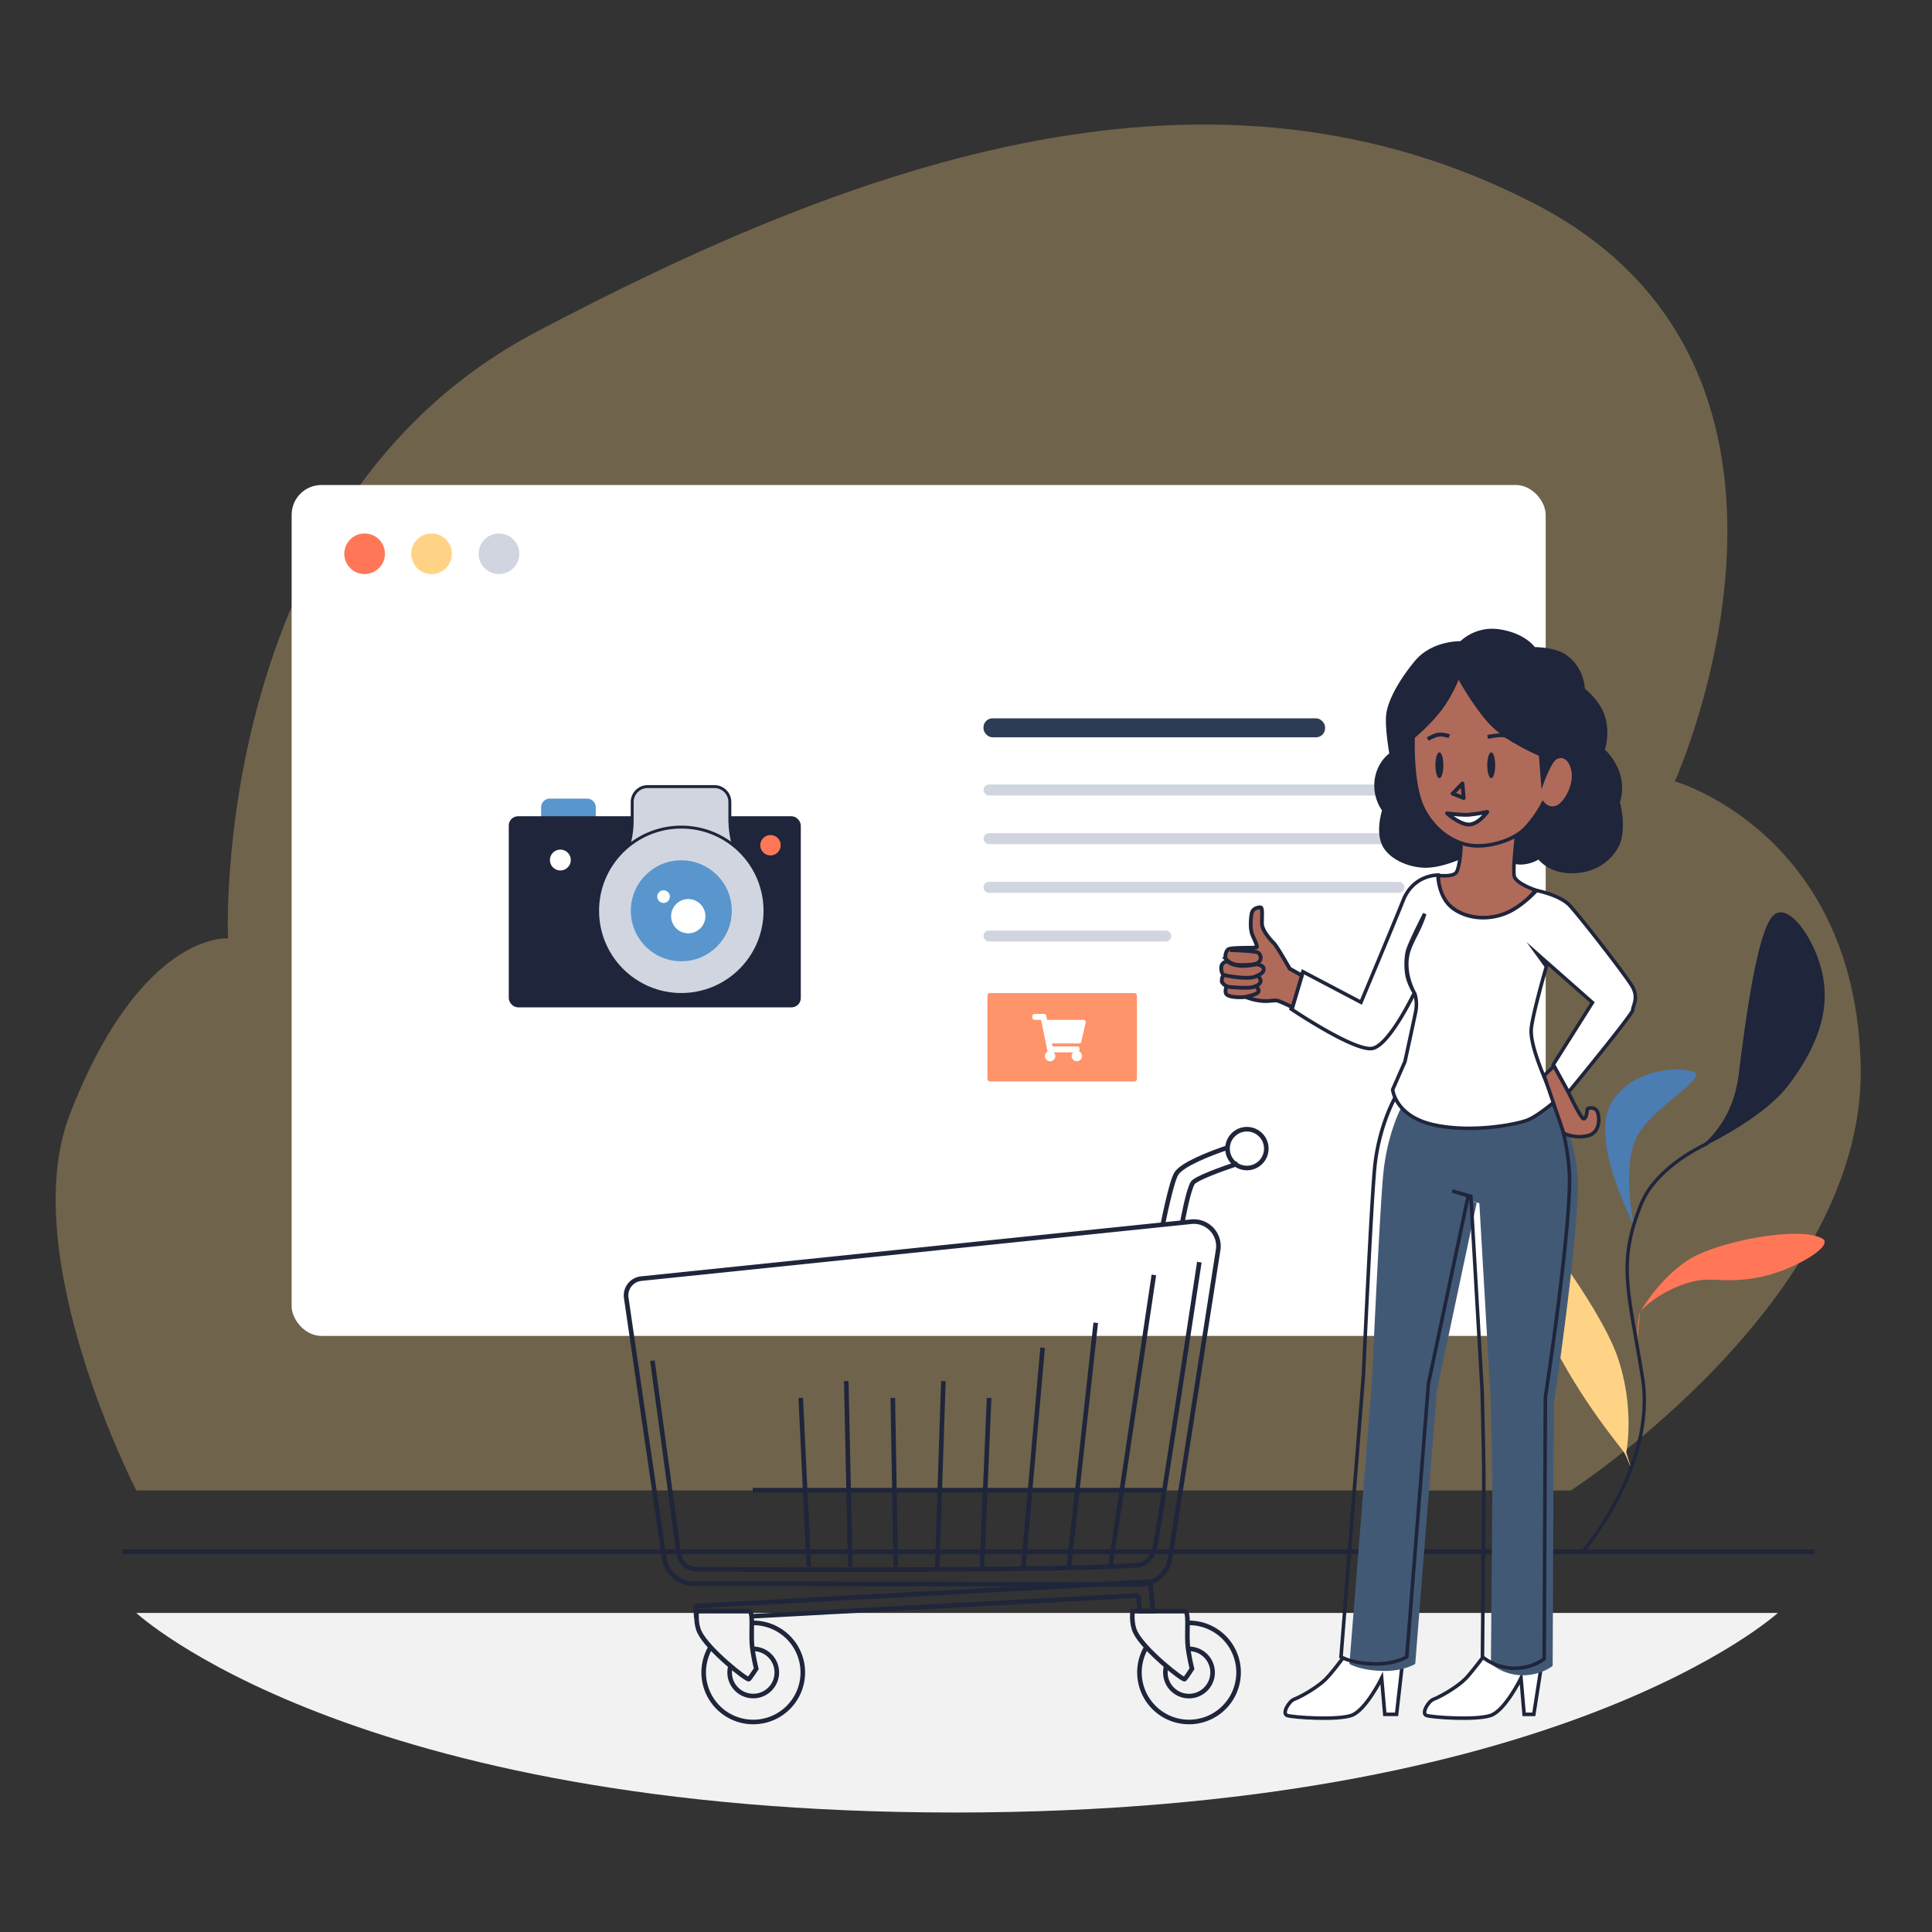
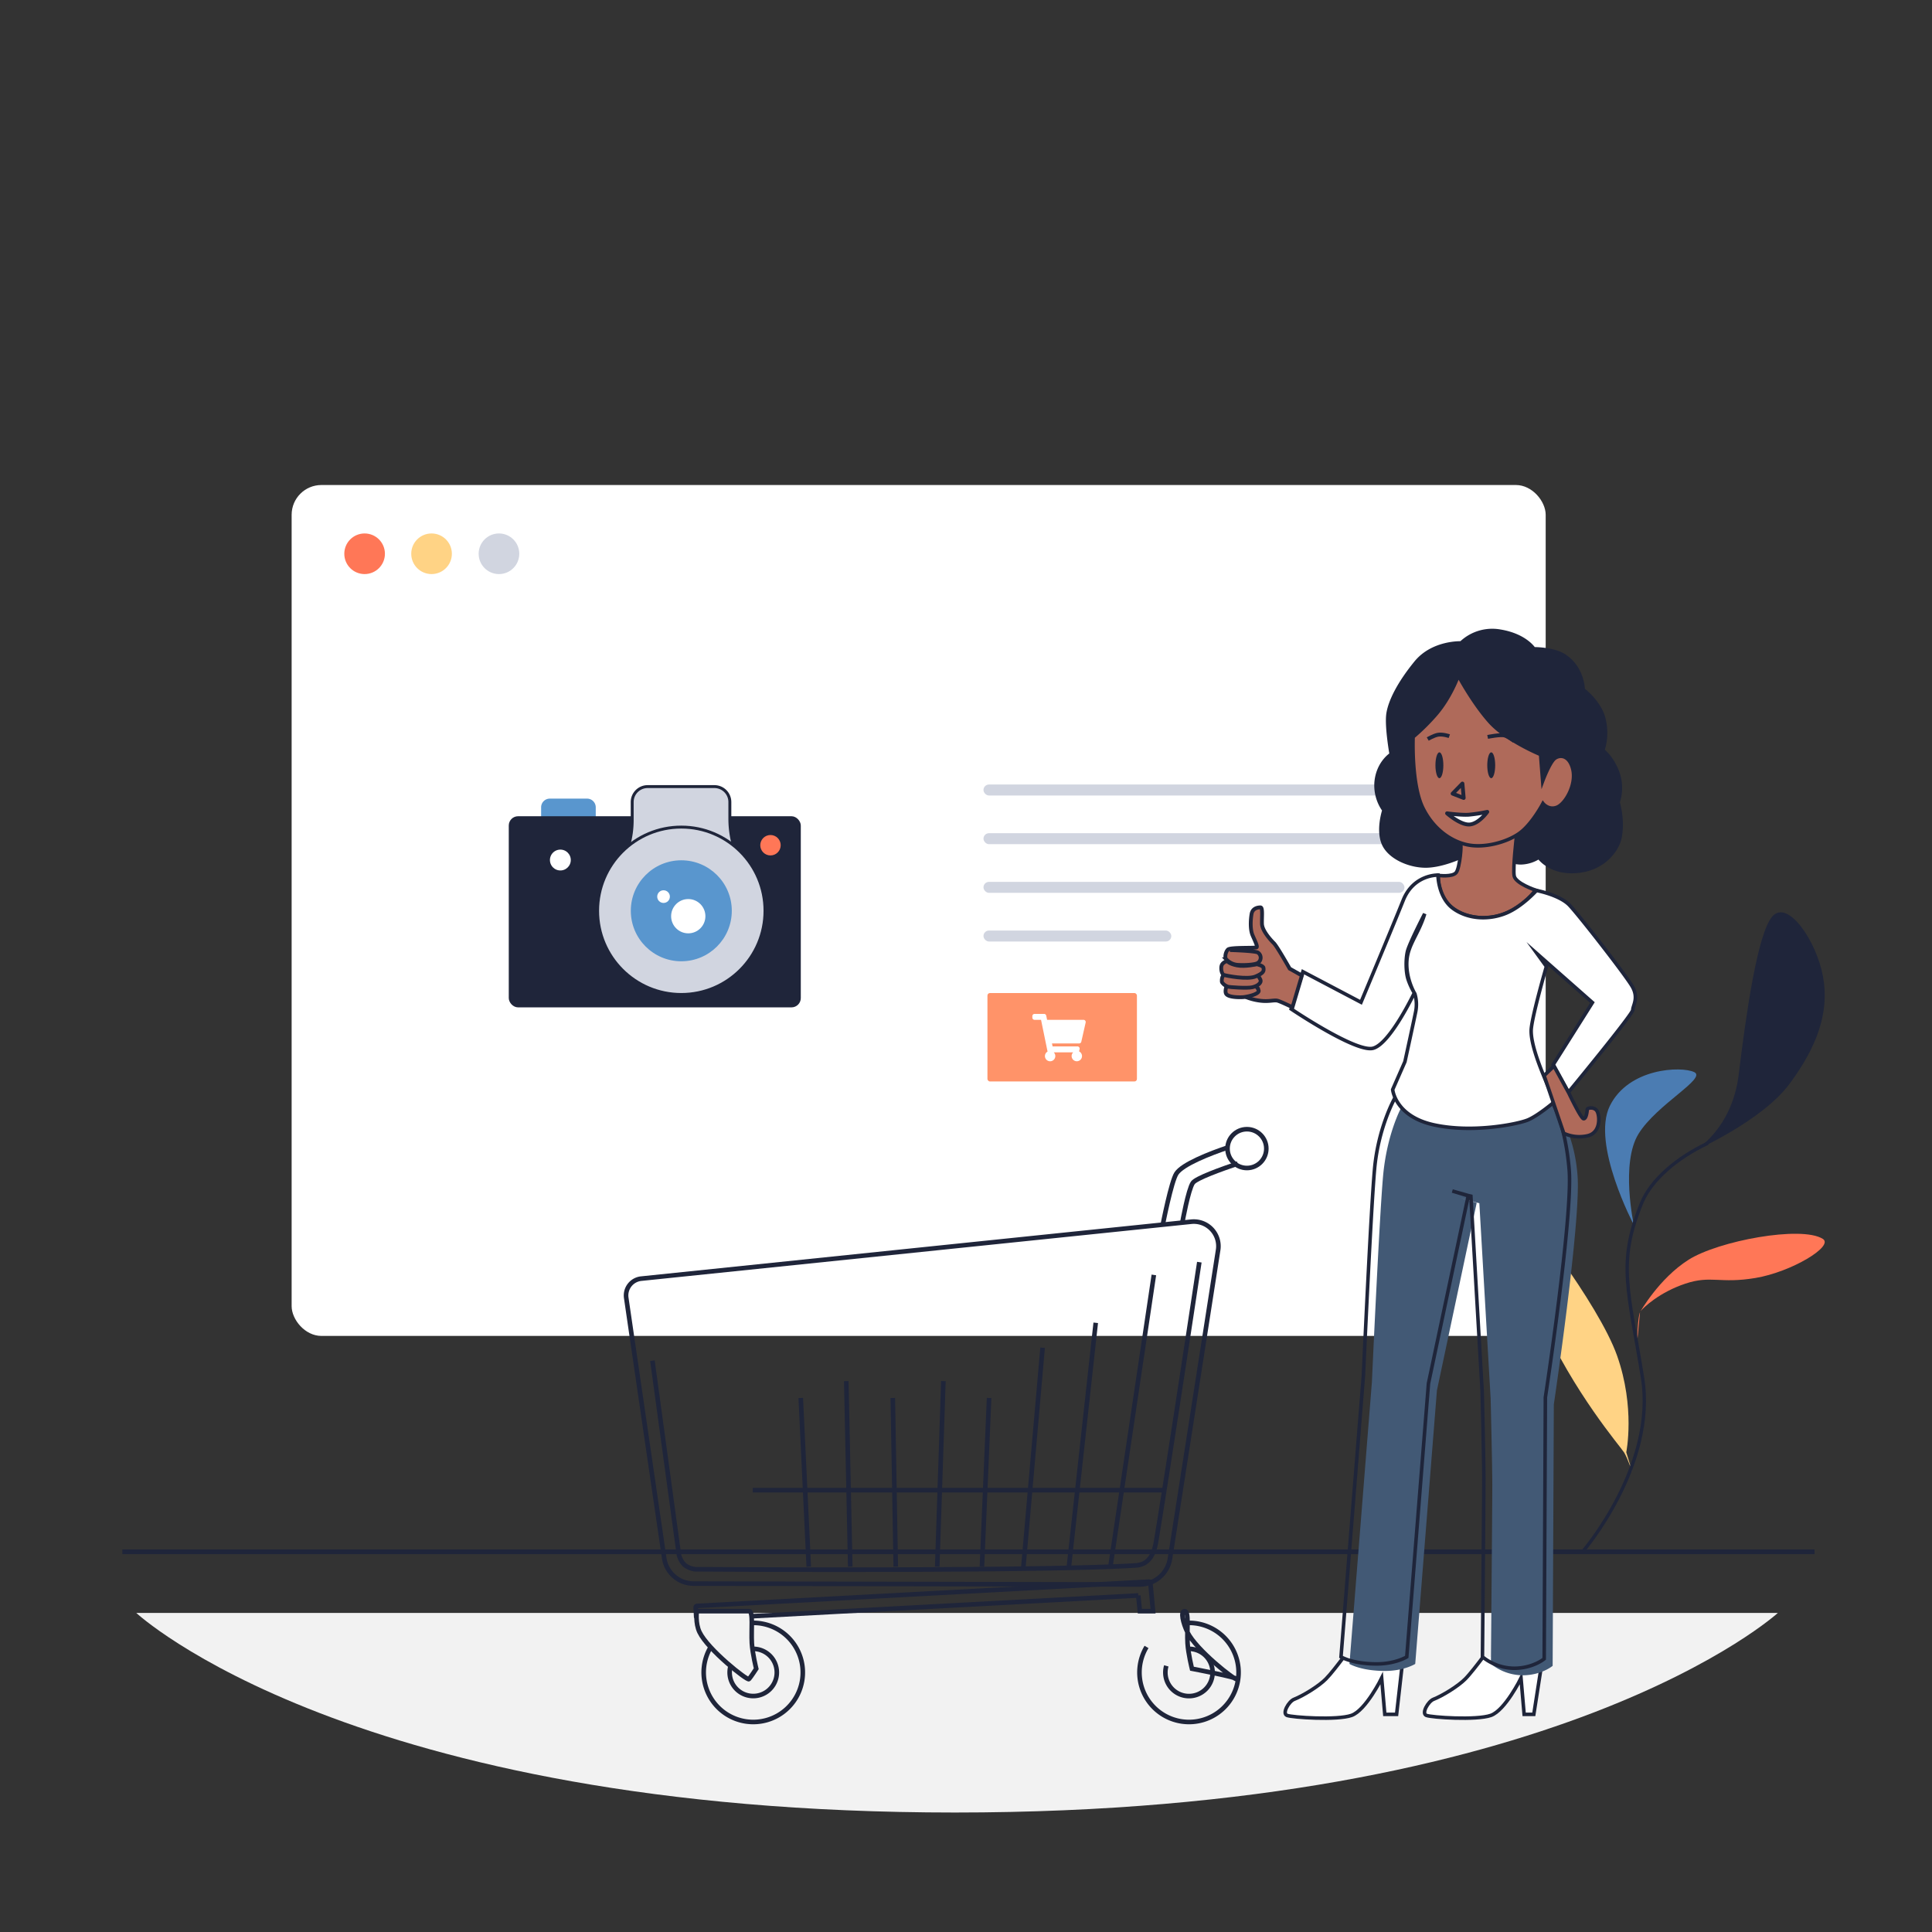
<svg xmlns="http://www.w3.org/2000/svg" viewBox="0 0 1400 1400">
  <rect x="0" y="0" width="1400" height="1400" fill="#333333" stroke="none" />
  <defs>
    <style>.cls-1,.cls-9{fill:#ffd385;}.cls-1{opacity:0.3;}.cls-14,.cls-19,.cls-2,.cls-25{fill:#fff;}.cls-3{fill:#f2f2f2;}.cls-12,.cls-13,.cls-18,.cls-20,.cls-4{fill:none;}.cls-12,.cls-13,.cls-14,.cls-16,.cls-17,.cls-18,.cls-19,.cls-20,.cls-21,.cls-23,.cls-24,.cls-25,.cls-4{stroke:#1f253a;}.cls-12,.cls-16,.cls-18,.cls-19,.cls-23,.cls-4{stroke-linejoin:round;}.cls-4{stroke-width:3.42px;}.cls-5{fill:#2d3b54;}.cls-24,.cls-6{fill:#d1d5e0;}.cls-7{fill:#ff9369;}.cls-8{fill:#ff7757;}.cls-10{fill:#4b7cb2;}.cls-11,.cls-16,.cls-23{fill:#1f253a;}.cls-12{stroke-width:2.43px;}.cls-13,.cls-14,.cls-17,.cls-20,.cls-21,.cls-24,.cls-25{stroke-miterlimit:10;}.cls-13{stroke-width:3.32px;}.cls-14,.cls-17,.cls-20{stroke-width:2.57px;}.cls-15{fill:#425975;}.cls-16{stroke-width:3.54px;}.cls-17,.cls-21{fill:#af6a5a;}.cls-18{stroke-width:2.81px;}.cls-19{stroke-width:2.79px;}.cls-21{stroke-width:2.75px;}.cls-22{fill:#5996ce;}.cls-23{stroke-width:1.41px;}.cls-24{stroke-width:2.12px;}.cls-25{stroke-width:3.03px;}</style>
  </defs>
  <title>creer-un-e-commerce</title>
  <g id="Calque_7" data-name="Calque 7">
-     <path class="cls-1" d="M98.78,1080s-88-170.6-48-273C102.6,674.32,165.23,680,165.23,680s-14-313.85,222.67-439.07,491-214.65,725.31-92.69,100.42,417.93,100.42,417.93,131.12,37.4,134.7,206.52-210,307.35-210,307.35Z" />
    <rect class="cls-2" x="211.33" y="351.46" width="908.73" height="616.6" rx="21.58" />
    <path class="cls-3" d="M691.94,1313.42c-438.15,0-593.2-144.64-593.2-144.64H1288.31S1130.09,1313.42,691.94,1313.42Z" />
    <line class="cls-4" x1="88.66" y1="1124.5" x2="1314.88" y2="1124.5" />
-     <rect class="cls-5" x="712.67" y="520.54" width="247.54" height="13.74" rx="6.55" />
    <rect class="cls-6" x="712.67" y="568.49" width="305.06" height="7.96" rx="3.98" />
    <rect class="cls-6" x="712.67" y="603.76" width="305.06" height="7.96" rx="3.98" />
    <rect class="cls-6" x="712.67" y="639.03" width="305.06" height="7.96" rx="3.98" />
    <rect class="cls-6" x="712.67" y="674.3" width="136.1" height="7.96" rx="3.98" />
    <rect class="cls-7" x="715.54" y="719.59" width="108.32" height="64.09" rx="1.82" />
    <path class="cls-2" d="M783.53,755l3.17-14a1.61,1.61,0,0,0-1.57-2H758.76l-.61-3a1.61,1.61,0,0,0-1.58-1.29h-6.88a1.61,1.61,0,0,0-1.61,1.61v1.08a1.61,1.61,0,0,0,1.61,1.61h4.69l4.72,23a3.76,3.76,0,1,0,5.62,3.26,3.79,3.79,0,0,0-1.12-2.69h14.07a3.76,3.76,0,1,0,4.27-.7l.37-1.62a1.61,1.61,0,0,0-1.57-2h-18l-.44-2.15H782A1.61,1.61,0,0,0,783.53,755Z" />
    <circle class="cls-8" cx="264.21" cy="401.28" r="14.72" />
    <circle class="cls-9" cx="312.72" cy="401.28" r="14.72" />
    <circle class="cls-6" cx="361.57" cy="401.28" r="14.72" />
    <g id="vegetation">
      <path class="cls-10" d="M1183.92,887.55s-9.79-44.64,3.46-66,49.66-40.2,40.32-44.65-47.54-3.12-61.15,24.47,17.37,86.19,17.37,86.19" />
      <path class="cls-9" d="M1182.83,1066.74s-3.39-10.09-5.91-14.18-36.47-43.15-60.38-96.86-23.54-82.87-19-83.54,60.93,72.54,74.25,110.19,6.66,70,6.66,70" />
      <path class="cls-8" d="M1186.18,974.39s.43-21.45,2.61-24.21,13.75-13.76,32.48-20,24.83.22,50.75-4.1c26.16-4.36,57.19-23.1,48.86-28.34-15.57-9.81-75.66,1.45-97.24,15.1s-35.22,38-35.22,38" />
    </g>
    <path class="cls-11" d="M1227.72,834s27.28-15,32.22-55.41,13.41-102.77,24.6-114.77,31.81,18.07,36.51,44-4.43,50.86-24.42,77.74S1227.72,834,1227.72,834" />
    <path class="cls-12" d="M1147.31,1123.85s53.15-62,42.92-125.52-18.52-83.14-.63-126.62c6.8-16.5,25-32.45,48-43.33" />
    <g id="caddie">
      <circle class="cls-13" cx="903.56" cy="832.32" r="14.06" />
      <path class="cls-13" d="M826,1148.18l-323.31-.65A21.52,21.52,0,0,1,481.3,1129L453.78,940.39a12.24,12.24,0,0,1,11-13.86l398.71-41.26a17.83,17.83,0,0,1,19.23,20.39l-34.88,223.62A22.17,22.17,0,0,1,826,1148.18Z" />
      <path class="cls-13" d="M869.08,914.61s-24.82,164.23-31.44,203c-1.35,7.89-4.7,16.09-14.44,16.74-67.47,4.47-319.34,2.79-319.34,2.79s-5.07-.43-8.25-3.61a15.14,15.14,0,0,1-3.78-7.82L472.77,986" />
      <line class="cls-13" x1="804.64" y1="1135.27" x2="836.13" y2="923.86" />
      <line class="cls-13" x1="774.58" y1="1135.27" x2="794.01" y2="958.55" />
      <line class="cls-13" x1="741.6" y1="1135.27" x2="755.51" y2="976.61" />
      <line class="cls-13" x1="711.55" y1="1135.27" x2="716.74" y2="1013.01" />
      <line class="cls-13" x1="679.15" y1="1135.27" x2="683.61" y2="1000.8" />
      <line class="cls-13" x1="649.1" y1="1135.27" x2="646.96" y2="1013.01" />
      <line class="cls-13" x1="616.12" y1="1135.27" x2="613.24" y2="1000.8" />
      <line class="cls-13" x1="586.06" y1="1135.27" x2="580.26" y2="1013.01" />
      <line class="cls-13" x1="843.73" y1="1079.83" x2="545.46" y2="1079.83" />
      <path class="cls-13" d="M544.37,1176h.13l1.34,0a35.91,35.91,0,1,1-30.8,17.43" />
      <path class="cls-13" d="M544.78,1194.83c.35,0,.7,0,1.06,0a17.09,17.09,0,1,1-16.43,12.32" />
      <path class="cls-13" d="M548,1209.21s-2.74-11-3.18-18.44c-.59-10.08,1.21-23.27-2.09-23.27H504.93s-1.19,8.69,2,15.26c6.14,12.73,34.62,35.17,35.77,34S548,1209.21,548,1209.21Z" />
      <path class="cls-13" d="M860.16,1176h.12l1.34,0a35.91,35.91,0,1,1-30.8,17.43" />
      <path class="cls-13" d="M860.57,1194.83c.35,0,.7,0,1,0a17.11,17.11,0,1,1-17.1,17.11,16.86,16.86,0,0,1,.68-4.79" />
-       <path class="cls-13" d="M863.74,1209.21s-2.75-11-3.19-18.44c-.59-10.08,1.21-23.27-2.08-23.27H820.72s-1.2,8.69,2,15.26c6.15,12.73,34.63,35.17,35.78,34S863.74,1209.21,863.74,1209.21Z" />
+       <path class="cls-13" d="M863.74,1209.21s-2.75-11-3.19-18.44c-.59-10.08,1.21-23.27-2.08-23.27s-1.2,8.69,2,15.26c6.15,12.73,34.63,35.17,35.78,34S863.74,1209.21,863.74,1209.21Z" />
      <line class="cls-13" x1="824.83" y1="1156.14" x2="543.68" y2="1171.24" />
      <path class="cls-13" d="M504.53,1172.32l-.4-7.54a1,1,0,0,1,1-1.06l327.38-17.59c.56,0,1.1.24,1.13.8" />
      <polyline class="cls-13" points="824.83 1156.14 825.99 1167.5 835.53 1167.5 833.59 1146.82" />
      <path class="cls-13" d="M896.86,843.18c-11.73,4-30.29,10.62-32.52,14-3.29,4.94-7.46,28.05-7.46,28.05" />
      <path class="cls-13" d="M842.6,887.44s6.12-31.35,9.89-37.09c4.36-6.65,23.74-14.34,38-19.12" />
    </g>
    <path class="cls-14" d="M1016.67,1201.36l-4.65,40.93h-8.55l-2.26-26.26s-11.47,23.3-21.83,27-43.1,1.48-46.8,0,1.39-10.18,5.18-11.65c6.26-2.44,17.67-9.34,23-14.71,3.26-3.25,8.86-10.49,12.76-15.68" />
    <path class="cls-14" d="M1117.65,1202.55l-6.2,39.74h-7l-2.26-26.26s-11.47,23.3-21.83,27-43.1,1.48-46.8,0,1.39-10.18,5.18-11.65c6.26-2.44,17.67-9.34,23-14.71,3.37-3.37,9.26-11,13.17-16.22" />
    <path class="cls-15" d="M1015.48,802.42s-10.49,19-13.25,49.77-8.1,149.33-8.1,149.33l-16.26,204.22s8.28,5.09,25.84,5.09c13.65,0,21.82-5.09,21.82-5.09l15.71-198.12,28.83-136-11.54-3.48,11.69,3.32,1.77.42,8.18,141.46s1.2,47.94,1.2,63.36-1,129-1,129a37.11,37.11,0,0,0,22.93,8.28c13.69,0,21.81-6.85,21.81-6.85l.85-189.44s19.53-131.33,17.23-165.19-17.89-53.22-17.89-53.22-17,17.57-53.33,18.31C1028.55,818.51,1015.48,802.42,1015.48,802.42Z" />
    <path class="cls-16" d="M1097.33,624.13a18.07,18.07,0,0,0,6.07.53,24.59,24.59,0,0,0,11.83-4.13s8.07,12.48,28.44,10.27c19.87-2.15,28.23-16.88,29.61-23.41,2.76-13.1-1.3-26-1.3-26a32.9,32.9,0,0,0-1.11-23.75c-4.35-9.79-10-13.7-10-13.7a40.78,40.78,0,0,0,.34-24.69c-3.48-11-14.47-19.3-14.47-19.3s0-15.28-13.1-24.12c-8-5.37-22.4-5.17-22.4-5.17s-6-9.75-24.12-12.75a32.21,32.21,0,0,0-28.14,8.5s-20.44-.92-32.62,14-18.61,27.8-20,36.76,2.3,29.63,2.3,29.63-10,6.09-11,20.68a30.42,30.42,0,0,0,5.75,19.53s-5.41,16,.46,26c5.28,9,19.29,14.47,30.55,14s23.78-6.34,23.78-6.34" />
    <path class="cls-17" d="M1058.25,610.75c1.19.45-.39,18-3,21.49s-13,2.11-13,2.11-1.87,22.4,20.88,29c30.24,8.73,49.59-18.32,49.59-18.32s-14.47-4.82-15.5-10.33S1099,605.2,1099,605.2" />
    <path class="cls-17" d="M1024,534s-1.46,34.28,7.12,51.58c7.58,15.28,20.38,24.2,32.51,26.65,11.95,2.41,27.91-1.73,37.22-8.27s17.23-21.71,17.23-21.71,4,5.12,10.16,2.71,14.23-16.35,11.47-27.6c-2.5-10.19-9.23-10.61-13-7.85s-8.85,16.45-8.85,16.45l-1.49-19.21s-24.81-10.1-37.1-24-22.51-33.2-22.51-33.2-5.4,15.39-16,27.8A152.42,152.42,0,0,1,1024,534Z" />
    <ellipse class="cls-11" cx="1080.6" cy="554.54" rx="2.87" ry="9.36" />
    <ellipse class="cls-11" cx="1043.04" cy="554.54" rx="2.87" ry="9.36" />
    <polygon class="cls-18" points="1059.73 567.8 1052.63 575.09 1060.64 578.23 1059.73 567.8" />
    <path class="cls-19" d="M1048.61,589.37s10.34,1.38,15.68,1a118.21,118.21,0,0,0,13.44-2.07s-5.86,8.45-12.58,9.14S1048.61,589.37,1048.61,589.37Z" />
    <path class="cls-18" d="M1034.6,535.53s4.52-2.64,7.47-3.12c3.56-.57,8.15,1.05,8.15,1.05" />
    <path class="cls-18" d="M1078,534s9.42-1.95,12.4-1,6.78,4,6.78,4" />
    <path class="cls-14" d="M1113.41,645.28s16.83,3.19,23.93,10.7,40.56,50.39,45.44,58.82.39,13.94.39,17.05-46.63,59.64-46.63,59.64l-11-20,28.4-45L1114,691.26l6.58,9.09s-9.76,33.65-10.94,44.85,8.58,33.27,10.65,38.41,6.4,14.56,6.4,14.56-12.06,10.33-19.64,13.43-40.32,9.65-68.23,3.45-29.64-25.5-29.64-25.5l8.88-20.2s6.45-29.5,7.83-36.39a27.09,27.09,0,0,0-.61-12.74s-7.19-11.6-5.68-25.42a31.08,31.08,0,0,1,1.37-6.21,51.09,51.09,0,0,1,2.19-5.44c2.83-6.15,6.67-12.45,9.23-21,0,0-11.19,21.65-12.52,27.42s-1.22,15,.56,20.3a50.88,50.88,0,0,0,4.45,9.63s-17.58,37-30,40.13-59.27-28.5-59.27-28.5l8.51-27,42.1,22.16s23-54.88,30.57-73.83S1042,634.14,1042,634.14s.08,16.54,11.35,24.44,26.21,7.94,37.89,3.19S1113.41,645.28,1113.41,645.28Z" />
    <path class="cls-20" d="M1010.94,795.35s-12.12,21-14.88,51.75S988,996.42,988,996.42l-16.25,204.22s8.27,5.1,25.83,5.1c13.65,0,21.82-5.1,21.82-5.1l15.72-198.11,28.82-136-11.54-3.49,11.69,3.33,1.77.41,8.18,141.47s1.2,47.93,1.2,63.36-1,129-1,129a37.11,37.11,0,0,0,22.93,8.28c13.69,0,21.81-6.84,21.81-6.84l.85-189.45s20.08-131.37,17.23-165.19-12.3-48.17-11.72-48.12" />
    <path class="cls-21" d="M901.62,722a42.31,42.31,0,0,0,11.24,3.11c6.63.92,10.46-.67,13,.06s10.72,4.73,10.72,4.73l6.82-23-8.86-5s-9.1-16.08-11.41-18.38-8.47-9-8.65-14,.73-12-1.11-12-5.71.55-6.44,4.79-1.11,11.23.73,15.47,3.69,7.92,2.95,8.66-19-.19-20.82,1.65-2.39,5.9-1.28,7a12.83,12.83,0,0,0,7.18,3.94c3.68.55,13.23.29,15.68-1.2a4.48,4.48,0,0,0,.16-7.57c-2.21-1.29-20.26-1.8-20.26-1.8" />
    <path class="cls-21" d="M888.82,714.6s-1.35,3.48-.39,5.4c1.59,3.18,12,2.65,12.64,2.56,6.39-.85,11.55-2.94,11-4.77a6.18,6.18,0,0,0-2.23-3.18" />
    <path class="cls-21" d="M886.89,706.48s-1.71.95-1.52,4.81c0,.87,2,2.9,4.51,3.73.87.29,13.77,1.29,17.64.37s5.69-2.76,6-4.23-2.06-4.28-2.06-4.28" />
    <path class="cls-21" d="M889.17,696.35s-3.2,1-3.94,3.2,0,6.38,1.66,6.93,16.94,3.66,23,1.08,6-4,5.67-6.28c-.25-1.55-4.78-2.55-4.78-2.55s-8.62,2-14.38.86S889.17,696.35,889.17,696.35Z" />
    <path class="cls-17" d="M1126.08,772.55l-7.15,6.87,14.24,41.81a27,27,0,0,0,17.19,1.81c9.71-2.18,8.88-14.23,7-17.75s-7.2-2.51-7.2-1.34-.67,7-2.68,6.7-10.64-18.54-10.64-18.54Z" />
    <path class="cls-22" d="M431.7,592.18V585a6.29,6.29,0,0,0-6.29-6.29h-27a6.29,6.29,0,0,0-6.29,6.29v7.18Z" />
    <rect class="cls-23" x="369.38" y="592.18" width="210.2" height="137.09" rx="6.03" />
    <path class="cls-24" d="M455.47,613.13a68.19,68.19,0,0,0,2.64-19.19V581.19A11.19,11.19,0,0,1,469.3,570h48.4a11.19,11.19,0,0,1,11.18,11.19v12.49a73.52,73.52,0,0,0,2.64,19.1" />
    <circle class="cls-24" cx="493.7" cy="659.99" r="60.65" />
    <circle class="cls-22" cx="493.7" cy="659.99" r="36.59" />
    <circle class="cls-2" cx="498.74" cy="663.91" r="12.42" />
    <circle class="cls-2" cx="480.83" cy="649.72" r="4.59" />
    <circle class="cls-25" cx="406.06" cy="623.21" r="9.07" />
    <circle class="cls-8" cx="558.32" cy="612.48" r="7.4" />
  </g>
</svg>